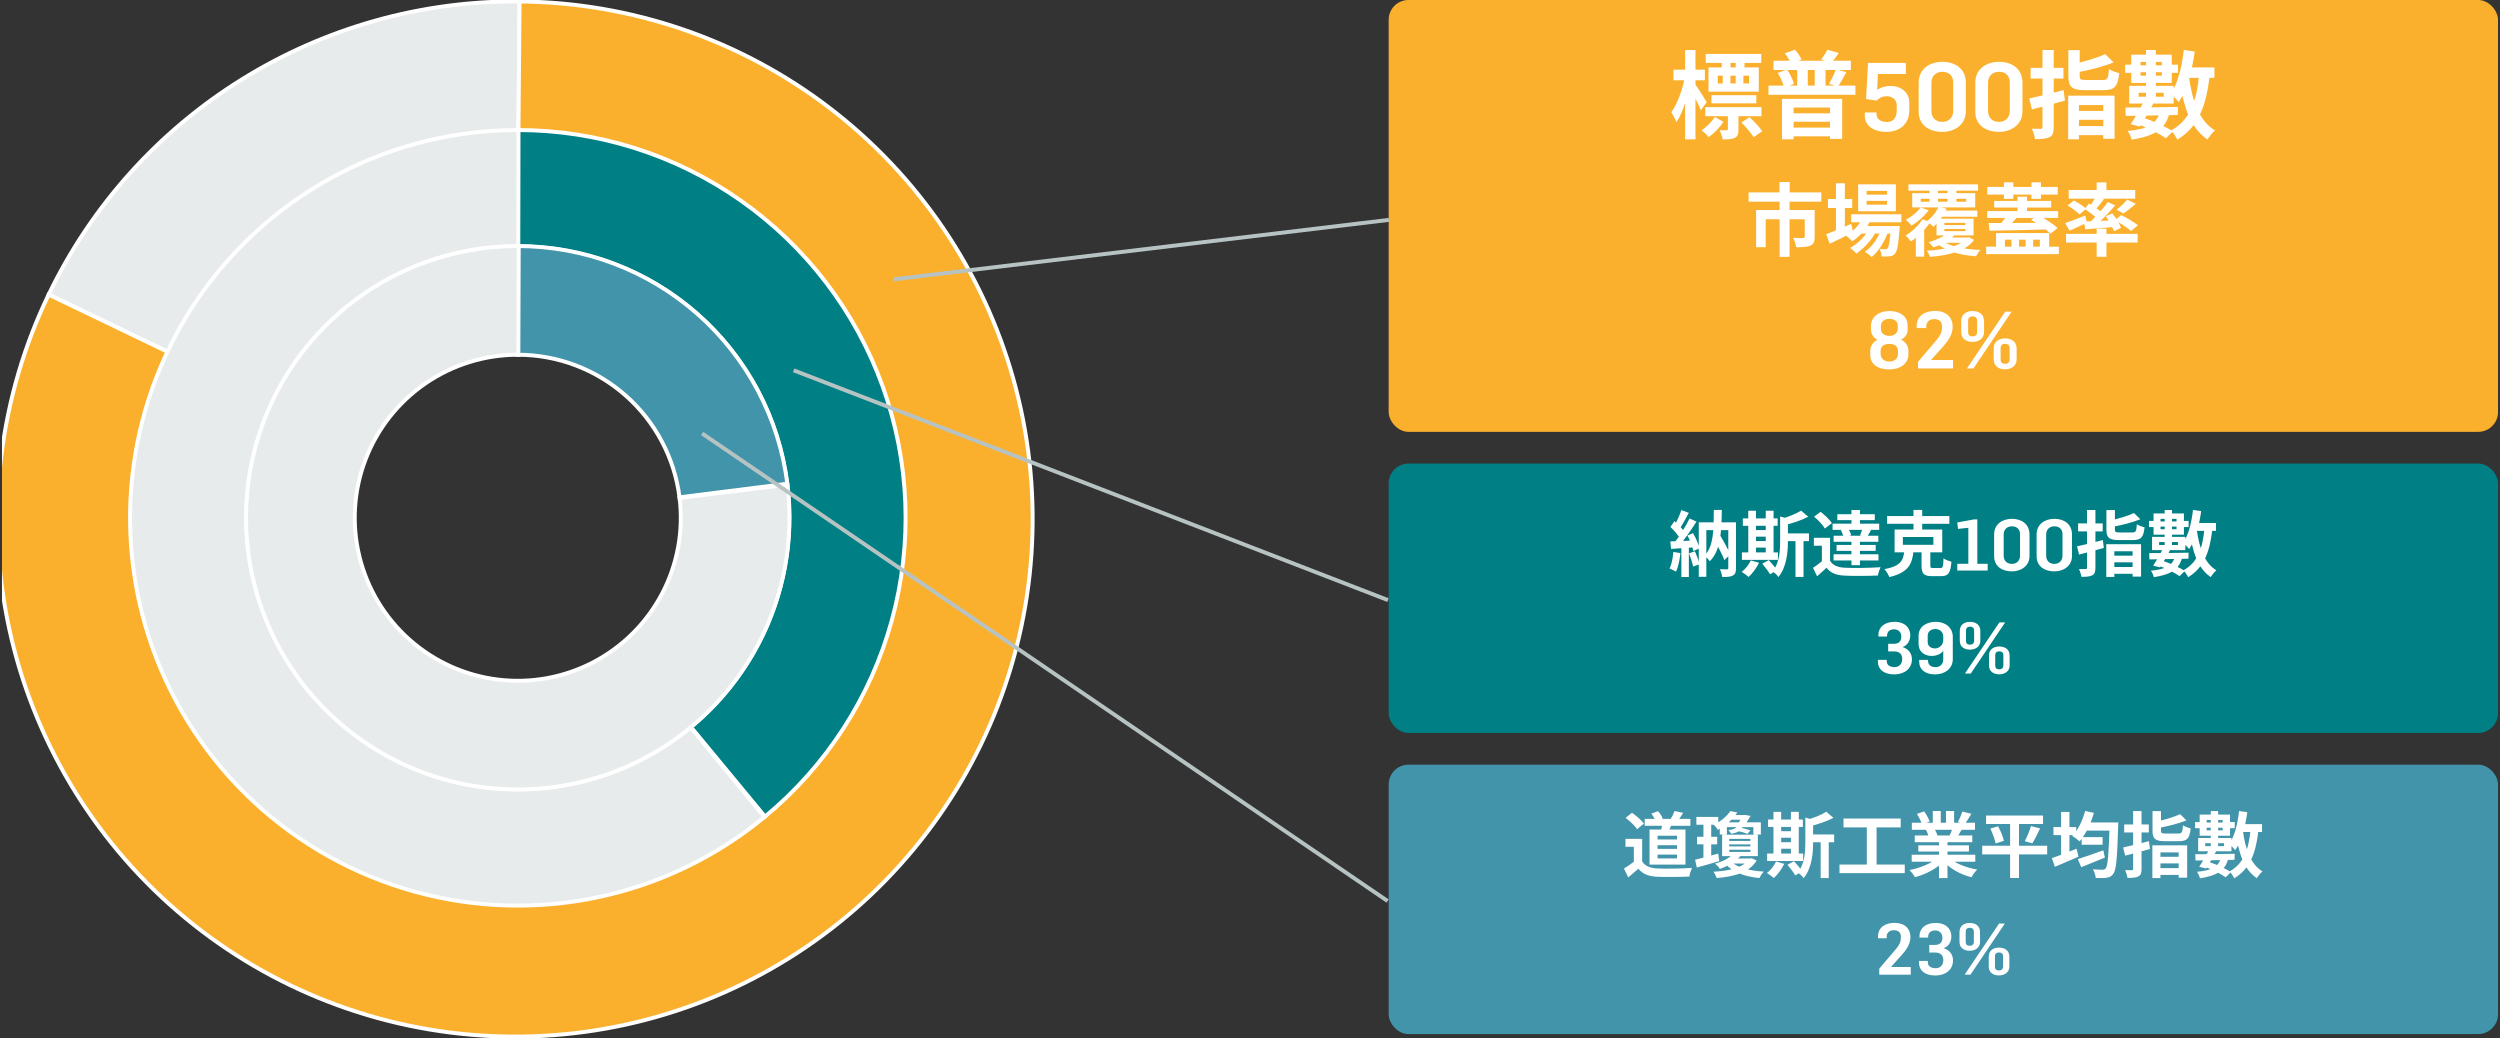
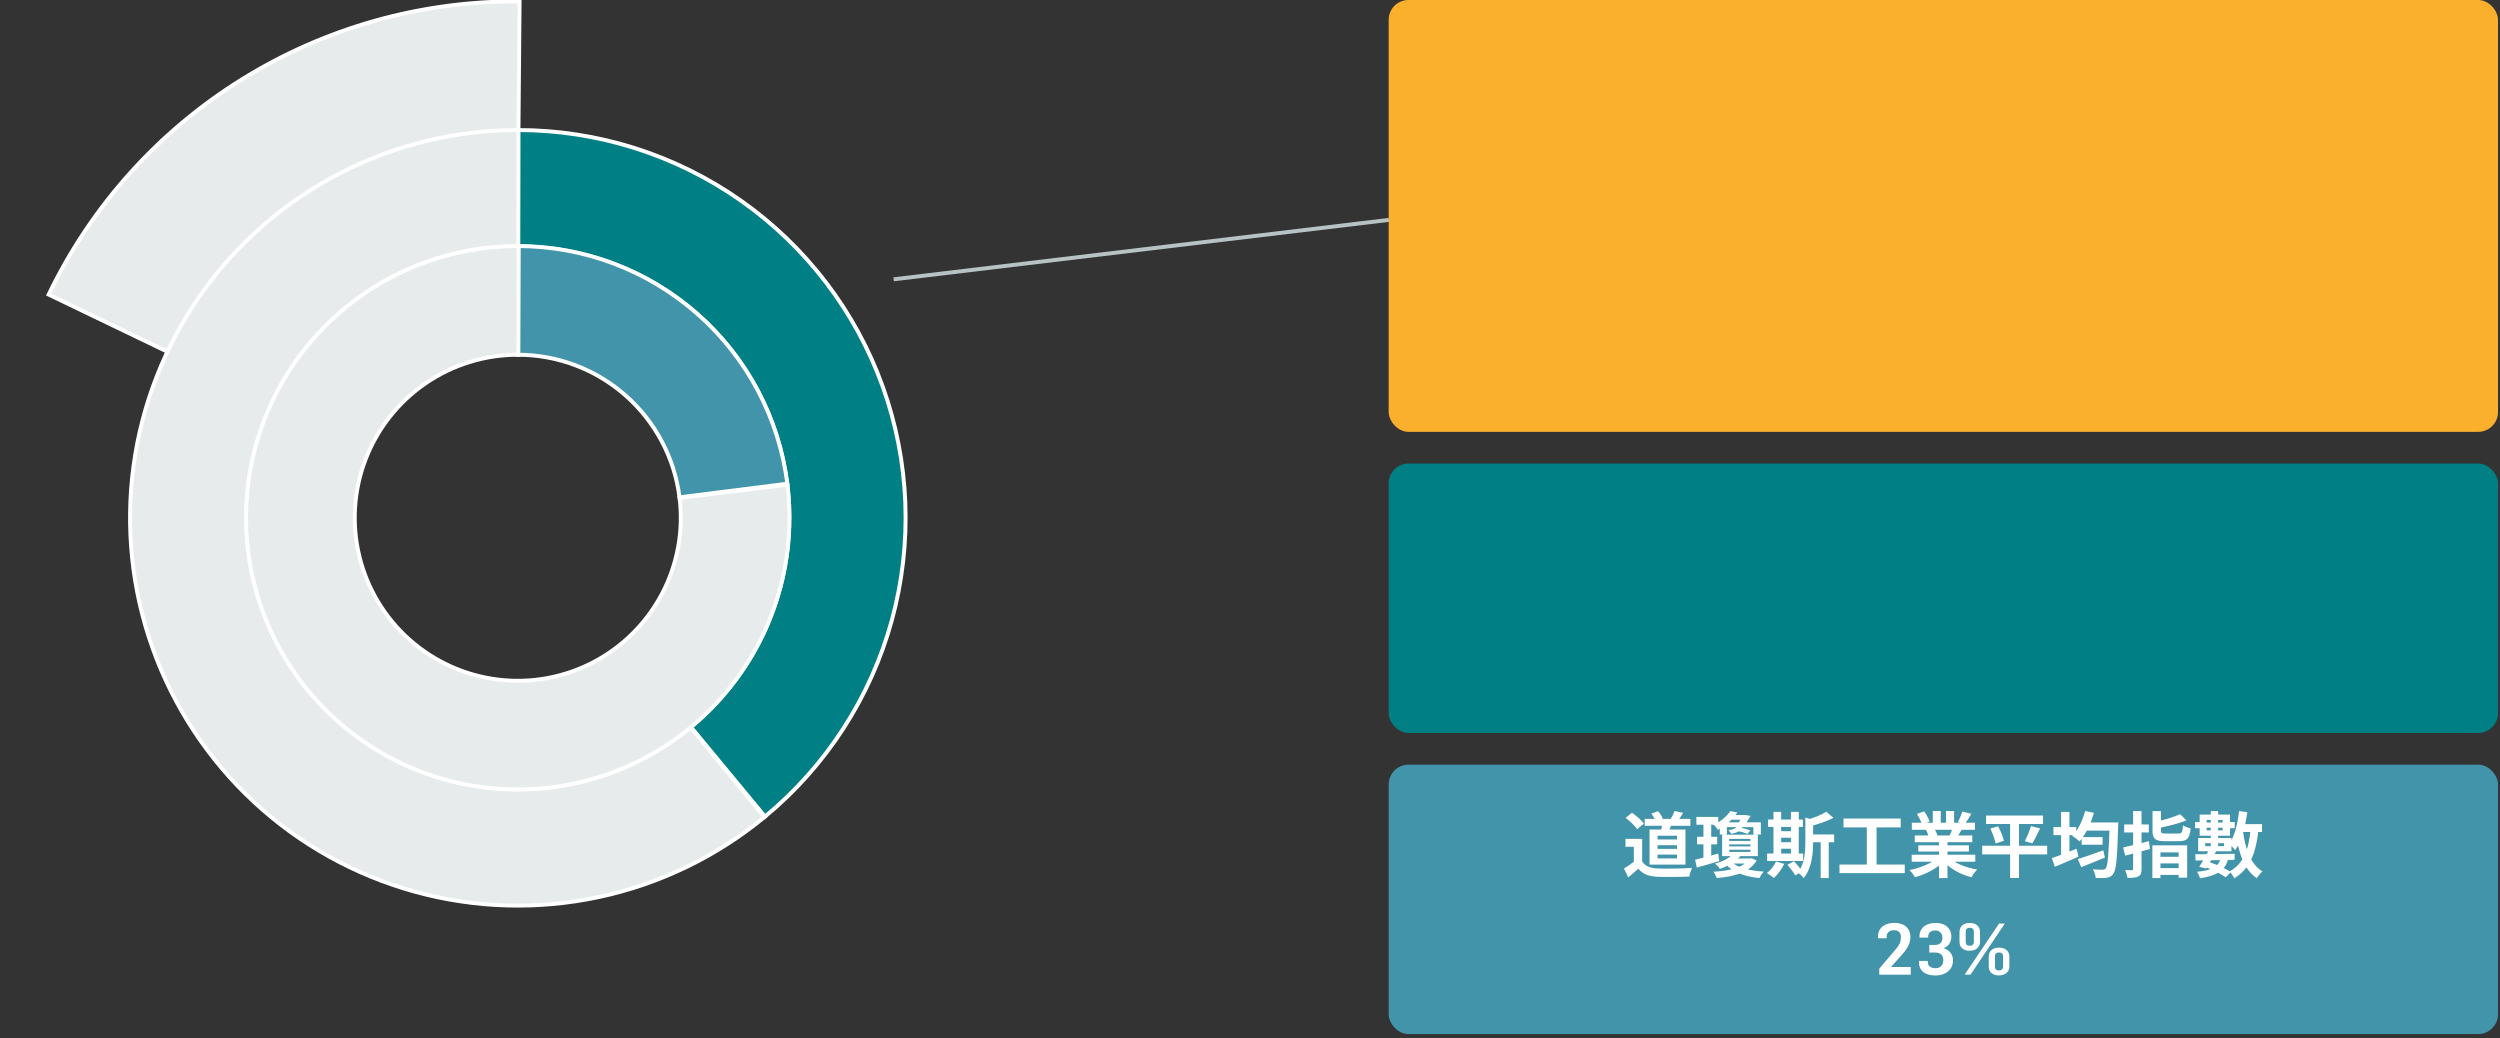
<svg xmlns="http://www.w3.org/2000/svg" width="631" height="262" viewBox="0 0 631 262" fill="none">
  <rect x="0" y="0" width="631" height="262" fill="#333333" stroke="none" />
  <g clip-path="url(#clip0_6226_1542)">
    <path d="M12.285 74.348C23.035 52.01 39.92 33.192 60.966 20.092C82.012 6.992 106.351 0.15 131.141 0.366L130.844 34.331C112.5 34.171 94.489 39.234 78.915 48.928C63.341 58.622 50.846 72.548 42.891 89.078L12.285 74.348Z" fill="#E7EBEB" stroke="white" />
-     <path d="M131.14 0.366C159.429 0.612 186.873 10.036 209.347 27.218C231.821 44.401 248.11 68.414 255.765 95.649C263.421 122.883 262.029 151.867 251.798 178.242C241.568 204.618 223.052 226.96 199.035 241.909C175.017 256.859 146.796 263.608 118.614 261.142C90.432 258.677 63.811 247.129 42.755 228.236C21.698 209.343 7.343 184.126 1.848 156.375C-3.646 128.623 0.016 99.838 12.284 74.347L42.89 89.077C33.812 107.94 31.102 129.241 35.168 149.777C39.234 170.313 49.857 188.974 65.438 202.955C81.02 216.936 100.719 225.481 121.574 227.305C142.429 229.13 163.313 224.135 181.086 213.073C198.859 202.01 212.56 185.477 220.131 165.959C227.701 146.442 228.731 124.994 223.066 104.84C217.402 84.687 205.348 66.917 188.717 54.201C172.086 41.486 151.777 34.513 130.844 34.331L131.14 0.366Z" fill="#FBB02D" stroke="white" />
    <path d="M130.7 32.824C150.844 32.824 170.497 39.04 186.978 50.623C203.459 62.206 215.965 78.592 222.788 97.545C229.612 116.498 230.421 137.095 225.106 156.526C219.79 175.956 208.609 193.273 193.088 206.113L174.371 183.489C185.236 174.5 193.063 162.379 196.784 148.778C200.505 135.176 199.938 120.758 195.162 107.491C190.385 94.224 181.631 82.754 170.095 74.645C158.558 66.537 144.801 62.187 130.7 62.187L130.7 32.824Z" fill="#007F84" stroke="white" />
    <path d="M192.956 206.222C180.837 216.212 166.492 223.139 151.133 226.418C135.773 229.697 119.85 229.231 104.708 225.061C89.567 220.89 75.651 213.137 64.137 202.455C52.622 191.774 43.848 178.479 38.553 163.693C33.259 148.907 31.601 133.063 33.719 117.501C35.837 101.939 41.668 87.115 50.722 74.281C59.775 61.448 71.784 50.981 85.733 43.766C99.683 36.55 115.165 32.797 130.87 32.825L130.819 62.187C119.825 62.168 108.988 64.795 99.223 69.846C89.458 74.897 81.052 82.223 74.715 91.207C68.378 100.191 64.296 110.567 62.813 121.461C61.331 132.354 62.491 143.445 66.197 153.795C69.903 164.145 76.046 173.452 84.106 180.929C92.166 188.405 101.907 193.833 112.506 196.752C123.105 199.672 134.251 199.998 145.003 197.703C155.754 195.407 165.796 190.559 174.279 183.566L192.956 206.222Z" fill="#E7EBEB" stroke="white" />
    <path d="M130.685 62.103C147.386 62.103 163.513 68.197 176.04 79.241C188.567 90.285 196.634 105.521 198.727 122.09L171.51 125.528C170.255 115.587 165.414 106.445 157.898 99.819C150.382 93.192 140.706 89.536 130.685 89.536L130.685 62.103Z" fill="#4294AA" stroke="white" />
    <path d="M198.758 122.328C200.455 136.156 197.902 150.173 191.437 162.513C184.971 174.854 174.901 184.933 162.566 191.409C150.231 197.885 136.216 200.451 122.387 198.765C108.558 197.079 95.57 191.222 85.152 181.972C74.734 172.723 67.38 160.52 64.069 146.987C60.757 133.455 61.646 119.235 66.615 106.22C71.585 93.205 80.401 82.012 91.889 74.131C103.378 66.25 116.994 62.055 130.925 62.103L130.83 89.537C122.471 89.507 114.301 92.025 107.408 96.753C100.515 101.482 95.226 108.197 92.244 116.006C89.262 123.815 88.729 132.347 90.716 140.467C92.702 148.586 97.115 155.908 103.366 161.458C109.616 167.007 117.409 170.522 125.707 171.533C134.004 172.545 142.413 171.005 149.814 167.12C157.215 163.234 163.257 157.187 167.136 149.782C171.015 142.378 172.548 133.968 171.529 125.671L198.758 122.328Z" fill="#E7EBEB" stroke="white" />
    <rect x="350.5" width="280" height="109" rx="5" fill="#FBB02D" />
-     <path d="M431.968 24.024H443.296V26.088H431.968V24.024ZM430.528 13.608H444.544V15.888H430.528V13.608ZM430.408 27.048H444.592V29.328H430.408V27.048ZM439.528 30.912L441.568 29.592C442.72 30.624 444.136 32.088 444.784 33.12L442.624 34.632C442.024 33.624 440.656 32.04 439.528 30.912ZM433.576 19.104V21.072H441.448V19.104H433.576ZM431.224 17.016H443.92V23.136H431.224V17.016ZM436.12 28.176H438.784V32.64C438.784 33.768 438.616 34.416 437.848 34.8C437.104 35.16 436.12 35.184 434.8 35.184C434.68 34.464 434.344 33.528 434.032 32.856C434.8 32.904 435.568 32.904 435.784 32.88C436.048 32.88 436.12 32.808 436.12 32.592V28.176ZM432.832 29.544L435.016 30.744C434.032 32.232 432.592 33.696 431.248 34.608C430.84 34.08 430.072 33.336 429.496 32.88C430.744 32.064 432.064 30.696 432.832 29.544ZM434.56 14.952H436.792V18.264H434.56V14.952ZM434.824 17.904H436.768V22.584H434.824V17.904ZM438.088 14.952H440.32V18.264H438.088V14.952ZM438.088 17.904H440.032V22.584H438.088V17.904ZM422.392 17.592H430.312V20.256H422.392V17.592ZM425.32 12.624H427.936V35.16H425.32V12.624ZM425.272 19.416L426.88 19.968C426.184 23.76 424.816 28.392 423.112 30.864C422.872 30.096 422.248 28.992 421.84 28.32C423.376 26.232 424.72 22.464 425.272 19.416ZM427.816 21.216C428.368 21.912 430.36 25.056 430.768 25.776L429.28 27.84C428.728 26.376 427.288 23.568 426.616 22.392L427.816 21.216ZM447.64 15.336H467.152V17.664H447.64V15.336ZM446.368 21.6H468.304V23.928H446.368V21.6ZM453.616 16.32H456.28V22.872H453.616V16.32ZM458.032 16.32H460.768V22.872H458.032V16.32ZM448.696 18.408L451.048 17.544C451.816 18.624 452.536 20.136 452.8 21.168L450.328 22.128C450.088 21.12 449.416 19.56 448.696 18.408ZM450.496 13.464L453.04 12.552C453.736 13.272 454.384 14.28 454.696 15L452.032 16.104C451.792 15.36 451.12 14.232 450.496 13.464ZM463.384 17.472L466.024 18.216C465.304 19.56 464.536 20.928 463.888 21.84L461.632 21.168C462.232 20.136 463 18.6 463.384 17.472ZM461.224 12.552L464.104 13.368C463.456 14.352 462.784 15.192 462.28 15.792L459.664 15.024C460.192 14.328 460.864 13.296 461.224 12.552ZM449.776 24.96H464.968V35.064H461.896V27.144H452.704V35.16H449.776V24.96ZM451.48 28.608H463.192V30.72H451.48V28.608ZM451.48 32.208H463.192V34.416H451.48V32.208ZM476.128 33.288C472.624 33.288 470.68 31.488 470.68 29.28V28.392H473.632V28.824C473.632 30.096 474.808 30.792 476.224 30.792C477.64 30.792 478.744 30.024 478.744 27.792V26.568C478.744 25.008 477.448 24.288 476.176 24.288C475.072 24.288 474.232 24.792 473.656 25.392L470.992 24.984L471.496 15.888H481.048V18.672H473.992L473.8 22.704C474.88 21.96 476.008 21.696 477.352 21.696C479.32 21.696 481.912 22.944 481.912 25.92V27.768C481.912 31.44 479.344 33.288 476.128 33.288ZM490.246 33.288C487.246 33.288 484.27 31.824 484.27 28.176V20.856C484.27 17.304 487.174 15.6 490.27 15.6C493.366 15.6 496.174 17.256 496.174 20.88V28.104C496.174 31.536 493.246 33.288 490.246 33.288ZM490.246 30.768C492.046 30.768 492.982 29.472 492.982 28.032V20.76C492.982 19.296 492.046 18.12 490.27 18.12C488.494 18.12 487.486 19.32 487.486 20.856V28.056C487.486 29.52 488.422 30.768 490.246 30.768ZM504.543 33.288C501.543 33.288 498.567 31.824 498.567 28.176V20.856C498.567 17.304 501.471 15.6 504.567 15.6C507.663 15.6 510.471 17.256 510.471 20.88V28.104C510.471 31.536 507.543 33.288 504.543 33.288ZM504.543 30.768C506.343 30.768 507.279 29.472 507.279 28.032V20.76C507.279 19.296 506.343 18.12 504.567 18.12C502.791 18.12 501.783 19.32 501.783 20.856V28.056C501.783 29.52 502.719 30.768 504.543 30.768ZM522.056 12.648H524.912V19.176C524.912 20.064 525.152 20.184 526.568 20.184C527.216 20.184 529.952 20.184 530.744 20.184C531.944 20.184 532.136 19.8 532.304 17.424C532.904 17.856 534.128 18.288 534.896 18.456C534.536 21.864 533.696 22.752 530.96 22.752C530.24 22.752 526.976 22.752 526.28 22.752C522.92 22.752 522.056 21.936 522.056 19.176V12.648ZM531.344 13.656L533.48 15.744C530.816 16.848 527.24 17.712 524.168 18.288C524.024 17.664 523.616 16.704 523.304 16.152C526.184 15.552 529.4 14.592 531.344 13.656ZM522.008 24.144H533.72V35.04H530.864V26.52H524.72V35.16H522.008V24.144ZM523.448 28.008H531.848V30.24H523.448V28.008ZM523.328 31.824H531.848V34.104H523.328V31.824ZM512.168 24.864C514.4 24.384 517.736 23.568 520.856 22.752L521.192 25.392C518.336 26.208 515.264 27 512.864 27.624L512.168 24.864ZM512.528 17.136H520.808V19.824H512.528V17.136ZM515.528 12.624H518.36V32.064C518.36 33.456 518.12 34.176 517.304 34.608C516.488 35.04 515.336 35.136 513.632 35.112C513.56 34.392 513.176 33.216 512.84 32.496C513.776 32.52 514.76 32.52 515.072 32.52C515.408 32.496 515.528 32.4 515.528 32.064V12.624ZM550.952 17.016H558.92V19.656H550.952V17.016ZM551.192 12.6L553.952 13.008C553.256 17.952 552.008 22.752 549.896 25.776C549.512 25.248 548.456 24.168 547.856 23.688C549.704 21.096 550.688 16.92 551.192 12.6ZM555.08 18.552L557.744 18.768C556.904 26.712 554.888 32.016 549.56 35.256C549.32 34.656 548.504 33.456 548.024 32.904C552.776 30.288 554.48 25.488 555.08 18.552ZM552.464 19.224C553.28 25.296 555.056 30.552 559.064 32.928C558.44 33.432 557.576 34.512 557.168 35.208C552.8 32.304 551 26.664 550.016 19.56L552.464 19.224ZM541.664 12.624H544.136V25.44H541.664V12.624ZM540.272 15.624V19.104H545.648V15.624H540.272ZM537.92 13.8H548.144V20.928H537.92V13.8ZM539.792 23.424V24.408H546.128V23.424H539.792ZM537.416 21.672H548.624V26.136H537.416V21.672ZM536.456 27.144C539.816 27.144 544.928 27.072 549.728 27L549.656 29.016C544.904 29.136 539.888 29.208 536.528 29.256L536.456 27.144ZM541.088 25.632L543.464 26.184C542.432 28.128 541.064 30.432 540.104 31.944L537.776 31.368C538.784 29.856 540.152 27.48 541.088 25.632ZM539.624 31.368L540.992 29.712C543.752 30.648 546.728 32.04 548.456 33.144L546.68 34.896C545.096 33.768 542.312 32.352 539.624 31.368ZM545.192 28.152L547.592 28.416C546.608 32.688 543.728 34.32 538.016 35.256C537.872 34.512 537.416 33.6 537.008 33.048C541.856 32.616 544.28 31.44 545.192 28.152ZM536.384 16.32H538.808V16.488H546.968V16.32H549.728V18.384H546.968V18.216H538.808V18.384H536.384V16.32ZM449.14 45.94H451.72V50H449.14V45.94ZM449.18 50.74H451.68V64.84H449.18V50.74ZM441.34 48.56H459.7V50.9H441.34V48.56ZM443.24 53H456.42V55.34H445.66V62.4H443.24V53ZM455.52 53H458.02V59.78C458.02 60.94 457.78 61.62 456.94 62C456.1 62.36 454.94 62.4 453.38 62.4C453.28 61.7 452.92 60.68 452.58 60.04C453.58 60.08 454.78 60.08 455.08 60.08C455.42 60.08 455.52 60 455.52 59.74V53ZM467.24 54.08H479.9V56.1H467.24V54.08ZM469.42 57.06H477.64V58.94H469.42V57.06ZM470.18 54.82L472.24 55.34C471.22 57.66 469.42 59.66 467.52 60.9C467.18 60.5 466.38 59.78 465.92 59.46C467.76 58.42 469.36 56.76 470.18 54.82ZM477.26 57.06H479.5C479.5 57.06 479.48 57.6 479.44 57.88C479.16 61.8 478.84 63.42 478.3 64.02C477.92 64.46 477.48 64.62 476.96 64.68C476.5 64.74 475.74 64.76 474.92 64.74C474.9 64.16 474.7 63.34 474.4 62.84C475.02 62.9 475.56 62.92 475.82 62.92C476.1 62.92 476.26 62.88 476.42 62.68C476.74 62.32 477.04 60.94 477.26 57.38V57.06ZM471.12 50.7V51.66H476.3V50.7H471.12ZM471.12 48.18V49.14H476.3V48.18H471.12ZM469 46.52H478.52V53.32H469V46.52ZM461.38 50.22H467.5V52.5H461.38V50.22ZM463.4 46.26H465.64V58.7H463.4V46.26ZM460.94 59.12C462.48 58.54 464.92 57.52 467.24 56.52L467.74 58.58C465.74 59.62 463.58 60.7 461.82 61.54L460.94 59.12ZM474.98 57.44L476.6 58.32C475.84 60.72 474.16 63.5 472.38 64.88C471.96 64.42 471.26 63.88 470.66 63.54C472.6 62.34 474.24 59.76 474.98 57.44ZM471.94 57.46L473.52 58.4C472.52 60.46 470.42 62.78 468.52 64C468.14 63.5 467.5 62.92 466.94 62.58C468.92 61.58 470.98 59.42 471.94 57.46ZM481.7 46.52H499.26V48.12H481.7V46.52ZM487.02 47.26H489.16V51.88H487.02V47.26ZM491.56 47.26H493.8V51.88H491.56V47.26ZM484.8 50.16V50.92H496.26V50.16H484.8ZM482.64 48.74H498.54V52.34H482.64V48.74ZM489.58 53.16H499.08V54.7H489.58V53.16ZM490.76 57.8V58.34H496.06V57.8H490.76ZM490.76 56.26V56.8H496.06V56.26H490.76ZM488.78 55.2H498.12V59.42H488.78V55.2ZM484.74 52.36L486.8 53.06C485.72 54.54 484.04 56.04 482.46 56.94C482.1 56.5 481.48 55.82 481.06 55.46C482.48 54.72 484.02 53.46 484.74 52.36ZM485.22 55.36L487.22 56.04C486.02 57.86 484.14 59.76 482.28 60.94C481.98 60.52 481.38 59.78 480.98 59.44C482.64 58.46 484.38 56.78 485.22 55.36ZM489.3 52.14L491.32 52.7C490.56 54.44 489.28 56.14 487.98 57.24C487.64 56.86 486.82 56.14 486.36 55.82C487.6 54.94 488.68 53.56 489.3 52.14ZM491.6 59.96H496.94V61.28H490.56L491.6 59.96ZM496.2 59.96H496.6L496.98 59.88L498.24 60.56C496.16 63.44 491.88 64.42 487.16 64.84C487 64.36 486.64 63.68 486.34 63.28C490.6 63.04 494.6 62.24 496.2 60.2V59.96ZM490.6 60.92C492.3 62.28 495.94 62.94 499.86 63.08C499.48 63.48 499 64.2 498.78 64.68C494.68 64.4 491.04 63.42 489 61.48L490.6 60.92ZM491.68 58.62L493.42 59.22C492.18 60.7 490.14 61.76 487.98 62.44C487.72 62.06 487.14 61.42 486.78 61.14C488.78 60.56 490.7 59.66 491.68 58.62ZM483.56 58.08L484.94 56.7L485.66 56.88V64.78H483.56V58.08ZM501.6 47.18H519.38V49.12H501.6V47.18ZM501.58 53.28H519.48V55H501.58V53.28ZM503.34 50.72H517.72V52.38H503.34V50.72ZM501.3 62.26H519.66V64.14H501.3V62.26ZM505.78 46.02H508.16V50.2H505.78V46.02ZM509.22 49.64H511.6V53.94H509.22V49.64ZM512.74 46.02H515.14V50.2H512.74V46.02ZM503.8 58.82H517.2V63.22H514.86V60.5H513.16V63.22H511.26V60.5H509.6V63.22H507.68V60.5H506.04V63.22H503.8V58.82ZM501.96 56.28C505.58 56.3 511.48 56.28 516.98 56.22L516.88 57.9C511.6 58.06 505.92 58.18 502.12 58.22L501.96 56.28ZM506.86 53.84L509.32 54.62C508.44 55.66 507.48 56.66 506.74 57.34L504.8 56.62C505.5 55.86 506.38 54.7 506.86 53.84ZM512.66 55.5L514.4 54.24C516.14 55.14 518.22 56.56 519.34 57.54L517.56 58.98C516.46 57.94 514.36 56.44 512.66 55.5ZM529.2 46.04H531.66V48.84H529.2V46.04ZM529.2 57.72H531.66V64.82H529.2V57.72ZM521.46 59.02H539.54V61.22H521.46V59.02ZM522.14 47.96H538.92V50.14H522.14V47.96ZM536.9 50.38L539.06 51.42C538.04 52.36 536.86 53.26 535.96 53.88L534.22 52.94C535.1 52.26 536.26 51.2 536.9 50.38ZM529 49.54L531.04 50.28C530.22 51.34 529.34 52.44 528.64 53.18L527.14 52.52C527.78 51.7 528.56 50.42 529 49.54ZM532.02 51L533.88 51.84C532.2 53.8 530 56.04 528.26 57.42L526.86 56.66C528.6 55.18 530.74 52.8 532.02 51ZM526.16 52.74L527.26 51.38C528.4 52.06 529.98 53.1 530.74 53.82L529.56 55.36C528.86 54.62 527.32 53.5 526.16 52.74ZM525.98 55.92C527.96 55.86 530.94 55.74 533.88 55.6L533.86 57.28C531.16 57.52 528.42 57.72 526.3 57.88L525.98 55.92ZM531.48 54.58L533.16 53.86C534.04 54.98 535 56.5 535.36 57.52L533.54 58.36C533.22 57.34 532.32 55.74 531.48 54.58ZM521.24 56.3C522.52 55.88 524.46 55.14 526.32 54.42L526.74 56.2C525.26 56.92 523.68 57.66 522.38 58.22L521.24 56.3ZM521.86 51.88L523.44 50.6C524.48 51.16 525.88 52.04 526.56 52.68L524.88 54.12C524.26 53.46 522.92 52.5 521.86 51.88ZM533.78 55.58L535.4 54.28C536.78 54.98 538.66 56.08 539.62 56.86L537.88 58.3C537.02 57.52 535.18 56.34 533.78 55.58ZM476.826 93.24C474.026 93.24 472.046 92.04 472.046 89.5V88.62C472.046 87.32 472.826 86.24 473.886 85.74C472.866 85.32 472.226 84.26 472.226 83.08V82.36C472.226 79.82 474.426 78.5 476.846 78.5C479.206 78.5 481.466 79.6 481.466 82.08C481.466 82.08 481.506 83.34 481.466 83.4C481.466 84.44 480.686 85.34 479.766 85.72C480.866 86.1 481.686 87.3 481.686 88.56V89.42C481.686 91.86 479.546 93.24 476.826 93.24ZM476.826 91.26C478.066 91.26 479.046 90.62 479.046 89.32V88.6C479.046 87.22 477.926 86.8 476.866 86.8C475.746 86.8 474.666 87.26 474.666 88.54V89.34C474.666 90.54 475.666 91.26 476.826 91.26ZM476.886 84.78C477.966 84.78 479.006 84.14 479.006 82.96V82.2C479.006 80.92 477.926 80.48 476.826 80.48C475.766 80.48 474.746 81.08 474.746 82.24V82.98C474.746 84.26 475.786 84.78 476.886 84.78ZM484.108 93V91.32L488.868 85.72C489.668 84.78 490.168 83.86 490.168 82.68V82.28C490.168 81.3 489.548 80.54 488.188 80.54C486.908 80.54 486.188 81.28 486.188 82.42V82.8H483.768V82.28C483.768 79.78 485.728 78.48 488.408 78.48C491.288 78.48 492.848 80.14 492.848 82.44C492.848 85.1 490.928 86.9 489.268 88.76L487.428 90.82V90.86H492.948V93H484.108ZM497.874 86.3C496.394 86.3 495.014 85.6 495.014 83.82V81.04C495.014 79.24 496.394 78.5 497.874 78.5C499.354 78.5 500.774 79.22 500.774 81.06V83.84C500.774 85.54 499.314 86.3 497.874 86.3ZM497.874 84.9C498.694 84.9 499.034 84.42 499.034 83.84V80.92C499.034 80.34 498.694 79.86 497.894 79.86C497.094 79.86 496.754 80.32 496.754 80.92V83.84C496.754 84.48 497.054 84.9 497.874 84.9ZM506.074 93.22C504.594 93.22 503.214 92.5 503.214 90.74V87.94C503.214 86.14 504.594 85.42 506.074 85.42C507.574 85.42 508.994 86.12 508.994 87.96V90.74C508.994 92.46 507.514 93.22 506.074 93.22ZM506.074 91.82C506.894 91.82 507.234 91.34 507.234 90.74V87.84C507.234 87.26 506.894 86.78 506.094 86.78C505.294 86.78 504.954 87.22 504.954 87.84V90.76C504.954 91.4 505.254 91.82 506.074 91.82ZM496.454 93L506.114 78.66H507.734L498.094 93H496.454Z" fill="white" />
    <rect x="350.5" y="117" width="280" height="68" rx="5" fill="#007F84" />
-     <path d="M432.549 136.044L433.935 134.748C434.961 136.422 436.149 138.546 436.707 139.95L435.231 141.372C434.691 139.95 433.539 137.718 432.549 136.044ZM428.769 131.832H437.067V133.812H430.677V145.584H428.769V131.832ZM436.221 131.832H438.165V143.406C438.165 144.378 438.003 144.954 437.391 145.26C436.779 145.602 435.915 145.638 434.691 145.638C434.619 145.08 434.367 144.18 434.097 143.658C434.835 143.712 435.663 143.694 435.897 143.694C436.131 143.694 436.221 143.622 436.221 143.37V131.832ZM432.567 128.7H434.583C434.511 134.388 434.295 138.96 431.541 141.66C431.271 141.228 430.641 140.562 430.191 140.274C432.531 137.898 432.531 133.866 432.567 128.7ZM424.377 128.736L426.249 129.438C425.511 130.806 424.683 132.408 423.981 133.416L422.541 132.786C423.189 131.724 423.963 129.996 424.377 128.736ZM426.447 130.86L428.193 131.652C426.897 133.722 425.133 136.224 423.765 137.79L422.523 137.088C423.855 135.45 425.511 132.804 426.447 130.86ZM421.605 133.002L422.631 131.526C423.585 132.354 424.701 133.488 425.169 134.316L424.053 135.99C423.621 135.126 422.523 133.866 421.605 133.002ZM425.907 135.162L427.329 134.568C428.031 135.774 428.715 137.358 428.931 138.402L427.401 139.086C427.203 138.042 426.591 136.404 425.907 135.162ZM421.587 136.656C423.243 136.602 425.673 136.512 428.049 136.404L428.031 138.114C425.817 138.276 423.513 138.42 421.767 138.546L421.587 136.656ZM426.303 139.644L427.815 139.158C428.265 140.184 428.733 141.534 428.931 142.434L427.347 142.992C427.167 142.092 426.699 140.706 426.303 139.644ZM422.361 139.302L424.143 139.608C423.963 141.336 423.567 143.136 423.045 144.288C422.667 144.054 421.857 143.676 421.407 143.496C421.929 142.434 422.217 140.832 422.361 139.302ZM424.377 137.61H426.267V145.638H424.377V137.61ZM449.901 134.622H456.579V136.584H449.901V134.622ZM453.177 135.54H455.211V145.62H453.177V135.54ZM449.307 130.356L451.719 131.04C451.701 131.202 451.575 131.292 451.269 131.346V136.638C451.269 139.23 450.981 143.1 448.875 145.638C448.605 145.206 447.867 144.504 447.399 144.252C449.145 142.056 449.307 138.996 449.307 136.584V130.356ZM454.599 128.88L456.399 130.428C454.653 131.346 452.331 132.084 450.333 132.588C450.207 132.138 449.883 131.382 449.613 130.95C451.431 130.446 453.411 129.654 454.599 128.88ZM439.893 130.842H448.677V132.714H439.893V130.842ZM442.233 133.794H446.517V135.45H442.233V133.794ZM442.233 136.566H446.535V138.222H442.233V136.566ZM439.659 139.428H448.749V141.318H439.659V139.428ZM441.261 128.916H443.205V140.13H441.261V128.916ZM445.671 128.916H447.651V140.13H445.671V128.916ZM441.909 141.444L443.979 142.038C443.349 143.37 442.305 144.756 441.351 145.62C440.937 145.26 440.109 144.63 439.605 144.342C440.541 143.622 441.423 142.524 441.909 141.444ZM444.789 142.272L446.445 141.372C447.165 142.146 448.083 143.226 448.497 143.946L446.751 144.954C446.373 144.252 445.509 143.1 444.789 142.272ZM461.907 135.738V142.362H459.837V137.736H457.821V135.738H461.907ZM461.907 141.516C462.591 142.704 463.869 143.226 465.723 143.298C467.883 143.406 472.149 143.352 474.651 143.154C474.417 143.64 474.075 144.63 473.985 145.26C471.735 145.368 467.901 145.404 465.705 145.296C463.545 145.206 462.087 144.684 461.007 143.298C460.287 144 459.531 144.684 458.631 145.458L457.605 143.316C458.361 142.83 459.243 142.182 460.035 141.516H461.907ZM457.875 130.392L459.531 129.186C460.557 129.978 461.817 131.184 462.375 132.03L460.593 133.398C460.107 132.516 458.901 131.274 457.875 130.392ZM464.643 133.794L466.497 133.398C466.821 133.92 467.127 134.622 467.235 135.09L465.255 135.54C465.201 135.072 464.931 134.334 464.643 133.794ZM463.743 129.78H473.193V131.274H463.743V129.78ZM463.545 137.538H473.427V139.032H463.545V137.538ZM462.807 135.216H474.093V136.746H462.807V135.216ZM462.537 132.174H474.309V133.74H462.537V132.174ZM462.789 139.896H474.129V141.462H462.789V139.896ZM467.307 128.718H469.449V133.164H467.307V128.718ZM467.307 135.972H469.449V142.65H467.307V135.972ZM470.115 133.362L472.239 133.848C471.843 134.514 471.483 135.126 471.213 135.558L469.467 135.108C469.701 134.586 469.989 133.848 470.115 133.362ZM480.285 135.54V137.502H487.989V135.54H480.285ZM478.197 133.65H490.221V139.41H478.197V133.65ZM476.307 130.248H492.021V132.21H476.307V130.248ZM482.967 128.7H485.163V134.766H482.967V128.7ZM485.001 138.312H487.215V142.704C487.215 143.316 487.323 143.37 487.953 143.37C488.241 143.37 489.393 143.37 489.753 143.37C490.365 143.37 490.473 143.064 490.545 140.922C490.995 141.282 491.949 141.624 492.543 141.786C492.309 144.666 491.733 145.422 489.951 145.422C489.519 145.422 488.061 145.422 487.647 145.422C485.523 145.422 485.001 144.756 485.001 142.74V138.312ZM480.645 139.086H482.967C482.643 142.308 481.743 144.504 476.865 145.656C476.667 145.062 476.073 144.126 475.623 143.658C479.835 142.866 480.375 141.408 480.645 139.086ZM494.019 144V142.308H496.809V133.218L494.199 133.488L494.019 131.868L498.249 131.094H499.077V142.308H501.687V144H494.019ZM507.8 144.216C505.55 144.216 503.318 143.118 503.318 140.382V134.892C503.318 132.228 505.496 130.95 507.818 130.95C510.14 130.95 512.246 132.192 512.246 134.91V140.328C512.246 142.902 510.05 144.216 507.8 144.216ZM507.8 142.326C509.15 142.326 509.852 141.354 509.852 140.274V134.82C509.852 133.722 509.15 132.84 507.818 132.84C506.486 132.84 505.73 133.74 505.73 134.892V140.292C505.73 141.39 506.432 142.326 507.8 142.326ZM518.523 144.216C516.273 144.216 514.041 143.118 514.041 140.382V134.892C514.041 132.228 516.219 130.95 518.541 130.95C520.863 130.95 522.969 132.192 522.969 134.91V140.328C522.969 142.902 520.773 144.216 518.523 144.216ZM518.523 142.326C519.873 142.326 520.575 141.354 520.575 140.274V134.82C520.575 133.722 519.873 132.84 518.541 132.84C517.209 132.84 516.453 133.74 516.453 134.892V140.292C516.453 141.39 517.155 142.326 518.523 142.326ZM531.657 128.736H533.799V133.632C533.799 134.298 533.979 134.388 535.041 134.388C535.527 134.388 537.579 134.388 538.173 134.388C539.073 134.388 539.217 134.1 539.343 132.318C539.793 132.642 540.711 132.966 541.287 133.092C541.017 135.648 540.387 136.314 538.335 136.314C537.795 136.314 535.347 136.314 534.825 136.314C532.305 136.314 531.657 135.702 531.657 133.632V128.736ZM538.623 129.492L540.225 131.058C538.227 131.886 535.545 132.534 533.241 132.966C533.133 132.498 532.827 131.778 532.593 131.364C534.753 130.914 537.165 130.194 538.623 129.492ZM531.621 137.358H540.405V145.53H538.263V139.14H533.655V145.62H531.621V137.358ZM532.701 140.256H539.001V141.93H532.701V140.256ZM532.611 143.118H539.001V144.828H532.611V143.118ZM524.241 137.898C525.915 137.538 528.417 136.926 530.757 136.314L531.009 138.294C528.867 138.906 526.563 139.5 524.763 139.968L524.241 137.898ZM524.511 132.102H530.721V134.118H524.511V132.102ZM526.761 128.718H528.885V143.298C528.885 144.342 528.705 144.882 528.093 145.206C527.481 145.53 526.617 145.602 525.339 145.584C525.285 145.044 524.997 144.162 524.745 143.622C525.447 143.64 526.185 143.64 526.419 143.64C526.671 143.622 526.761 143.55 526.761 143.298V128.718ZM553.329 132.012H559.305V133.992H553.329V132.012ZM553.509 128.7L555.579 129.006C555.057 132.714 554.121 136.314 552.537 138.582C552.249 138.186 551.457 137.376 551.007 137.016C552.393 135.072 553.131 131.94 553.509 128.7ZM556.425 133.164L558.423 133.326C557.793 139.284 556.281 143.262 552.285 145.692C552.105 145.242 551.493 144.342 551.133 143.928C554.697 141.966 555.975 138.366 556.425 133.164ZM554.463 133.668C555.075 138.222 556.407 142.164 559.413 143.946C558.945 144.324 558.297 145.134 557.991 145.656C554.715 143.478 553.365 139.248 552.627 133.92L554.463 133.668ZM546.363 128.718H548.217V138.33H546.363V128.718ZM545.319 130.968V133.578H549.351V130.968H545.319ZM543.555 129.6H551.223V134.946H543.555V129.6ZM544.959 136.818V137.556H549.711V136.818H544.959ZM543.177 135.504H551.583V138.852H543.177V135.504ZM542.457 139.608C544.977 139.608 548.811 139.554 552.411 139.5L552.357 141.012C548.793 141.102 545.031 141.156 542.511 141.192L542.457 139.608ZM545.931 138.474L547.713 138.888C546.939 140.346 545.913 142.074 545.193 143.208L543.447 142.776C544.203 141.642 545.229 139.86 545.931 138.474ZM544.833 142.776L545.859 141.534C547.929 142.236 550.161 143.28 551.457 144.108L550.125 145.422C548.937 144.576 546.849 143.514 544.833 142.776ZM549.009 140.364L550.809 140.562C550.071 143.766 547.911 144.99 543.627 145.692C543.519 145.134 543.177 144.45 542.871 144.036C546.507 143.712 548.325 142.83 549.009 140.364ZM542.403 131.49H544.221V131.616H550.341V131.49H552.411V133.038H550.341V132.912H544.221V133.038H542.403V131.49ZM478.105 170.216C475.333 170.216 473.983 168.83 473.983 167.012V166.544H476.215V166.886C476.215 167.93 477.097 168.38 478.213 168.38C479.329 168.38 480.121 167.606 480.121 166.31C480.121 164.618 478.753 164.42 478.123 164.42H476.575V162.494H477.979C479.149 162.494 479.887 162.008 479.887 160.658C479.887 159.344 478.897 158.84 478.105 158.84C476.863 158.84 476.287 159.506 476.287 160.532V160.658H474.109V160.226C474.109 158.372 475.603 156.95 478.159 156.95C480.967 156.95 482.155 158.642 482.155 160.334C482.155 161.738 481.399 162.908 480.283 163.286V163.358C481.453 163.7 482.569 164.744 482.569 166.382C482.569 168.992 480.409 170.216 478.105 170.216ZM488.421 170.216C485.937 170.216 484.407 169.01 484.407 167.012V166.544H486.639V166.814C486.639 167.822 487.395 168.38 488.511 168.38C489.825 168.38 490.473 167.516 490.473 166.418V164.258C489.897 165.14 488.691 165.554 487.539 165.554C485.595 165.554 484.245 164.348 484.245 162.584V160.496C484.245 158.174 486.189 156.95 488.619 156.95C491.031 156.95 492.885 158.426 492.885 160.73V166.382C492.885 168.794 490.833 170.216 488.421 170.216ZM488.403 163.664C489.321 163.664 490.473 162.908 490.473 161.576V160.712C490.473 159.704 489.825 158.768 488.511 158.768C487.197 158.768 486.549 159.542 486.549 160.478V162.026C486.549 163.214 487.539 163.664 488.403 163.664ZM497.224 163.97C495.892 163.97 494.65 163.34 494.65 161.738V159.236C494.65 157.616 495.892 156.95 497.224 156.95C498.556 156.95 499.834 157.598 499.834 159.254V161.756C499.834 163.286 498.52 163.97 497.224 163.97ZM497.224 162.71C497.962 162.71 498.268 162.278 498.268 161.756V159.128C498.268 158.606 497.962 158.174 497.242 158.174C496.522 158.174 496.216 158.588 496.216 159.128V161.756C496.216 162.332 496.486 162.71 497.224 162.71ZM504.604 170.198C503.272 170.198 502.03 169.55 502.03 167.966V165.446C502.03 163.826 503.272 163.178 504.604 163.178C505.954 163.178 507.232 163.808 507.232 165.464V167.966C507.232 169.514 505.9 170.198 504.604 170.198ZM504.604 168.938C505.342 168.938 505.648 168.506 505.648 167.966V165.356C505.648 164.834 505.342 164.402 504.622 164.402C503.902 164.402 503.596 164.798 503.596 165.356V167.984C503.596 168.56 503.866 168.938 504.604 168.938ZM495.946 170L504.64 157.094H506.098L497.422 170H495.946Z" fill="white" />
    <rect x="350.5" y="193" width="280" height="68" rx="5" fill="#4294AA" />
    <path d="M415.116 206.68H426.654V208.426H415.116V206.68ZM419.616 207.526L422.1 207.67C421.74 208.642 421.254 209.614 420.912 210.262L419.166 209.956C419.346 209.236 419.544 208.228 419.616 207.526ZM422.658 204.7L424.836 205.168C424.332 205.96 423.846 206.716 423.45 207.238L421.65 206.788C421.992 206.194 422.442 205.312 422.658 204.7ZM416.79 205.366L418.482 204.736C418.986 205.276 419.49 206.05 419.67 206.59L417.888 207.292C417.726 206.77 417.258 205.942 416.79 205.366ZM414.486 211.738V218.362H412.38V213.736H410.274V211.738H414.486ZM414.486 217.426C415.206 218.614 416.574 219.136 418.446 219.208C420.552 219.298 424.638 219.244 427.068 219.046C426.834 219.55 426.474 220.594 426.384 221.242C424.206 221.35 420.57 221.386 418.41 221.296C416.196 221.206 414.702 220.684 413.532 219.28C412.74 219.982 411.93 220.666 410.958 221.458L409.896 219.208C410.706 218.704 411.678 218.074 412.506 217.426H414.486ZM410.31 206.428L411.912 205.132C412.992 205.888 414.306 207.022 414.936 207.868L413.208 209.29C412.668 208.444 411.372 207.238 410.31 206.428ZM418.374 213.322V214.258H423.288V213.322H418.374ZM418.374 215.698V216.652H423.288V215.698H418.374ZM418.374 210.946V211.882H423.288V210.946H418.374ZM416.34 209.38H425.412V218.218H416.34V209.38ZM436.464 213.124V213.628H441.792V213.124H436.464ZM436.464 214.474V215.032H441.792V214.474H436.464ZM436.464 211.738V212.26H441.792V211.738H436.464ZM434.664 210.676H443.682V216.094H434.664V210.676ZM434.07 207.562H444.438V210.64H442.548V208.768H435.87V210.64H434.07V207.562ZM436.734 204.718L438.498 205.078C437.4 206.716 435.834 208.228 433.602 209.47C433.386 209.074 432.882 208.444 432.54 208.174C434.52 207.22 435.942 205.906 436.734 204.718ZM437.4 215.572L439.38 215.968C438.102 217.408 436.464 218.452 434.106 219.316C433.836 218.884 433.26 218.254 432.846 217.984C435.006 217.39 436.554 216.508 437.4 215.572ZM439.758 205.726H440.064L440.388 205.69L441.846 205.924C441.396 206.734 440.82 207.634 440.37 208.21L438.57 207.976C438.984 207.472 439.488 206.626 439.758 205.942V205.726ZM441.324 216.67H441.738L442.116 216.616L443.376 217.192C441.576 220.216 437.778 221.242 433.278 221.62C433.134 221.134 432.774 220.432 432.486 220.018C436.482 219.802 439.992 219.028 441.324 216.904V216.67ZM437.076 217.552C438.534 219.01 441.612 219.784 445.176 219.982C444.798 220.378 444.312 221.116 444.06 221.62C440.334 221.242 437.292 220.144 435.528 218.056L437.076 217.552ZM438.516 208.21H439.938C439.704 209.434 438.984 210.1 436.95 210.442C436.824 210.154 436.518 209.74 436.248 209.524C437.814 209.326 438.336 208.948 438.516 208.21ZM438.318 209.686L439.11 208.876C439.974 209.02 441.162 209.344 441.828 209.578L441.036 210.478C440.388 210.19 439.2 209.848 438.318 209.686ZM428.166 206.194H433.692V208.156H428.166V206.194ZM428.328 211.216H433.422V213.106H428.328V211.216ZM427.842 216.994C429.336 216.652 431.55 216.04 433.674 215.446L433.944 217.336C432 217.93 429.912 218.524 428.274 218.974L427.842 216.994ZM436.5 205.726H440.298V206.896H435.672L436.5 205.726ZM429.948 206.986H431.91V217.102L429.948 217.606V206.986ZM437.328 216.67H441.882V217.948H436.068L437.328 216.67ZM456.264 210.622H462.942V212.584H456.264V210.622ZM459.54 211.54H461.574V221.62H459.54V211.54ZM455.67 206.356L458.082 207.04C458.064 207.202 457.938 207.292 457.632 207.346V212.638C457.632 215.23 457.344 219.1 455.238 221.638C454.968 221.206 454.23 220.504 453.762 220.252C455.508 218.056 455.67 214.996 455.67 212.584V206.356ZM460.962 204.88L462.762 206.428C461.016 207.346 458.694 208.084 456.696 208.588C456.57 208.138 456.246 207.382 455.976 206.95C457.794 206.446 459.774 205.654 460.962 204.88ZM446.256 206.842H455.04V208.714H446.256V206.842ZM448.596 209.794H452.88V211.45H448.596V209.794ZM448.596 212.566H452.898V214.222H448.596V212.566ZM446.022 215.428H455.112V217.318H446.022V215.428ZM447.624 204.916H449.568V216.13H447.624V204.916ZM452.034 204.916H454.014V216.13H452.034V204.916ZM448.272 217.444L450.342 218.038C449.712 219.37 448.668 220.756 447.714 221.62C447.3 221.26 446.472 220.63 445.968 220.342C446.904 219.622 447.786 218.524 448.272 217.444ZM451.152 218.272L452.808 217.372C453.528 218.146 454.446 219.226 454.86 219.946L453.114 220.954C452.736 220.252 451.872 219.1 451.152 218.272ZM465.3 206.59H479.736V208.84H465.3V206.59ZM464.292 218.2H480.762V220.378H464.292V218.2ZM471.186 207.814H473.652V219.064H471.186V207.814ZM482.508 215.734H498.564V217.498H482.508V215.734ZM482.544 207.652H498.492V209.434H482.544V207.652ZM483.282 210.874H497.808V212.566H483.282V210.874ZM484.182 213.358H496.962V214.924H484.182V213.358ZM489.402 211.738H491.544V221.62H489.402V211.738ZM487.836 204.7H489.852V208.498H487.836V204.7ZM491.166 204.7H493.218V208.372H491.166V204.7ZM489.006 216.526L490.698 217.282C488.988 219.154 486.108 220.684 483.336 221.404C483.048 220.882 482.418 220.054 481.95 219.604C484.668 219.082 487.53 217.894 489.006 216.526ZM491.976 216.472C493.434 217.894 496.242 219.01 499.05 219.478C498.564 219.928 497.916 220.828 497.592 221.422C494.748 220.702 491.994 219.172 490.302 217.138L491.976 216.472ZM495.306 204.844L497.574 205.384C496.998 206.374 496.386 207.346 495.918 208.012L494.172 207.472C494.586 206.734 495.054 205.636 495.306 204.844ZM492.93 208.714L495.216 209.236C494.73 210.1 494.262 210.892 493.884 211.468L492.048 210.946C492.372 210.298 492.75 209.38 492.93 208.714ZM483.84 205.42L485.694 204.79C486.216 205.564 486.81 206.644 487.062 207.346L485.1 208.048C484.902 207.346 484.326 206.248 483.84 205.42ZM486.126 209.452L488.214 209.128C488.52 209.632 488.862 210.334 489.006 210.82L486.81 211.198C486.702 210.73 486.396 209.974 486.126 209.452ZM501.282 205.834H515.664V207.976H501.282V205.834ZM500.31 213.466H516.708V215.644H500.31V213.466ZM502.362 209.128L504.324 208.552C504.954 209.704 505.584 211.234 505.782 212.224L503.694 212.89C503.514 211.918 502.938 210.334 502.362 209.128ZM512.622 208.498L514.926 209.092C514.278 210.46 513.54 211.936 512.946 212.872L511.056 212.314C511.614 211.27 512.28 209.686 512.622 208.498ZM507.348 206.734H509.598V221.602H507.348V206.734ZM525.402 211.288H530.694V213.214H525.402V211.288ZM524.448 216.832C526.05 216.346 528.534 215.464 530.874 214.618L531.27 216.454C529.236 217.3 527.022 218.2 525.294 218.866L524.448 216.832ZM526.248 207.598H533.124V209.65H526.248V207.598ZM532.476 207.598H534.654C534.654 207.598 534.636 208.354 534.618 208.624C534.384 216.67 534.132 219.586 533.412 220.522C532.926 221.224 532.44 221.44 531.702 221.548C531.054 221.656 529.992 221.638 528.966 221.602C528.93 220.99 528.624 220.036 528.246 219.406C529.308 219.514 530.262 219.514 530.712 219.514C531.054 219.514 531.252 219.442 531.468 219.19C532.008 218.578 532.26 215.572 532.476 208.066V207.598ZM526.284 204.682L528.498 205.168C527.706 207.958 526.374 210.658 524.898 212.368C524.484 211.972 523.548 211.288 523.026 210.982C524.502 209.506 525.654 207.13 526.284 204.682ZM518.292 208.75H524.034V210.784H518.292V208.75ZM520.218 204.934H522.324V216.904H520.218V204.934ZM517.896 216.598C519.462 216.076 521.874 215.122 524.124 214.222L524.61 216.22C522.594 217.12 520.398 218.056 518.652 218.776L517.896 216.598ZM543.294 204.736H545.436V209.632C545.436 210.298 545.616 210.388 546.678 210.388C547.164 210.388 549.216 210.388 549.81 210.388C550.71 210.388 550.854 210.1 550.98 208.318C551.43 208.642 552.348 208.966 552.924 209.092C552.654 211.648 552.024 212.314 549.972 212.314C549.432 212.314 546.984 212.314 546.462 212.314C543.942 212.314 543.294 211.702 543.294 209.632V204.736ZM550.26 205.492L551.862 207.058C549.864 207.886 547.182 208.534 544.878 208.966C544.77 208.498 544.464 207.778 544.23 207.364C546.39 206.914 548.802 206.194 550.26 205.492ZM543.258 213.358H552.042V221.53H549.9V215.14H545.292V221.62H543.258V213.358ZM544.338 216.256H550.638V217.93H544.338V216.256ZM544.248 219.118H550.638V220.828H544.248V219.118ZM535.878 213.898C537.552 213.538 540.054 212.926 542.394 212.314L542.646 214.294C540.504 214.906 538.2 215.5 536.4 215.968L535.878 213.898ZM536.148 208.102H542.358V210.118H536.148V208.102ZM538.398 204.718H540.522V219.298C540.522 220.342 540.342 220.882 539.73 221.206C539.118 221.53 538.254 221.602 536.976 221.584C536.922 221.044 536.634 220.162 536.382 219.622C537.084 219.64 537.822 219.64 538.056 219.64C538.308 219.622 538.398 219.55 538.398 219.298V204.718ZM564.966 208.012H570.942V209.992H564.966V208.012ZM565.146 204.7L567.216 205.006C566.694 208.714 565.758 212.314 564.174 214.582C563.886 214.186 563.094 213.376 562.644 213.016C564.03 211.072 564.768 207.94 565.146 204.7ZM568.062 209.164L570.06 209.326C569.43 215.284 567.918 219.262 563.922 221.692C563.742 221.242 563.13 220.342 562.77 219.928C566.334 217.966 567.612 214.366 568.062 209.164ZM566.1 209.668C566.712 214.222 568.044 218.164 571.05 219.946C570.582 220.324 569.934 221.134 569.628 221.656C566.352 219.478 565.002 215.248 564.264 209.92L566.1 209.668ZM558 204.718H559.854V214.33H558V204.718ZM556.956 206.968V209.578H560.988V206.968H556.956ZM555.192 205.6H562.86V210.946H555.192V205.6ZM556.596 212.818V213.556H561.348V212.818H556.596ZM554.814 211.504H563.22V214.852H554.814V211.504ZM554.094 215.608C556.614 215.608 560.448 215.554 564.048 215.5L563.994 217.012C560.43 217.102 556.668 217.156 554.148 217.192L554.094 215.608ZM557.568 214.474L559.35 214.888C558.576 216.346 557.55 218.074 556.83 219.208L555.084 218.776C555.84 217.642 556.866 215.86 557.568 214.474ZM556.47 218.776L557.496 217.534C559.566 218.236 561.798 219.28 563.094 220.108L561.762 221.422C560.574 220.576 558.486 219.514 556.47 218.776ZM560.646 216.364L562.446 216.562C561.708 219.766 559.548 220.99 555.264 221.692C555.156 221.134 554.814 220.45 554.508 220.036C558.144 219.712 559.962 218.83 560.646 216.364ZM554.04 207.49H555.858V207.616H561.978V207.49H564.048V209.038H561.978V208.912H555.858V209.038H554.04V207.49ZM474.324 246V244.488L478.608 239.448C479.328 238.602 479.778 237.774 479.778 236.712V236.352C479.778 235.47 479.22 234.786 477.996 234.786C476.844 234.786 476.196 235.452 476.196 236.478V236.82H474.018V236.352C474.018 234.102 475.782 232.932 478.194 232.932C480.786 232.932 482.19 234.426 482.19 236.496C482.19 238.89 480.462 240.51 478.968 242.184L477.312 244.038V244.074H482.28V246H474.324ZM488.477 246.216C485.705 246.216 484.355 244.83 484.355 243.012V242.544H486.587V242.886C486.587 243.93 487.469 244.38 488.585 244.38C489.701 244.38 490.493 243.606 490.493 242.31C490.493 240.618 489.125 240.42 488.495 240.42H486.947V238.494H488.351C489.521 238.494 490.259 238.008 490.259 236.658C490.259 235.344 489.269 234.84 488.477 234.84C487.235 234.84 486.659 235.506 486.659 236.532V236.658H484.481V236.226C484.481 234.372 485.975 232.95 488.531 232.95C491.339 232.95 492.527 234.642 492.527 236.334C492.527 237.738 491.771 238.908 490.655 239.286V239.358C491.825 239.7 492.941 240.744 492.941 242.382C492.941 244.992 490.781 246.216 488.477 246.216ZM497.154 239.97C495.822 239.97 494.58 239.34 494.58 237.738V235.236C494.58 233.616 495.822 232.95 497.154 232.95C498.486 232.95 499.764 233.598 499.764 235.254V237.756C499.764 239.286 498.45 239.97 497.154 239.97ZM497.154 238.71C497.892 238.71 498.198 238.278 498.198 237.756V235.128C498.198 234.606 497.892 234.174 497.172 234.174C496.452 234.174 496.146 234.588 496.146 235.128V237.756C496.146 238.332 496.416 238.71 497.154 238.71ZM504.534 246.198C503.202 246.198 501.96 245.55 501.96 243.966V241.446C501.96 239.826 503.202 239.178 504.534 239.178C505.884 239.178 507.162 239.808 507.162 241.464V243.966C507.162 245.514 505.83 246.198 504.534 246.198ZM504.534 244.938C505.272 244.938 505.578 244.506 505.578 243.966V241.356C505.578 240.834 505.272 240.402 504.552 240.402C503.832 240.402 503.526 240.798 503.526 241.356V243.984C503.526 244.56 503.796 244.938 504.534 244.938ZM495.876 246L504.57 233.094H506.028L497.352 246H495.876Z" fill="white" />
    <line x1="350.56" y1="55.496" x2="225.56" y2="70.496" stroke="#B7C3C3" />
-     <line x1="350.32" y1="151.466" x2="200.32" y2="93.466" stroke="#B7C3C3" />
-     <line x1="350.218" y1="227.413" x2="177.218" y2="109.413" stroke="#B7C3C3" />
  </g>
  <defs>
    <clipPath id="clip0_6226_1542">
      <rect width="630" height="262" fill="white" transform="translate(0.5)" />
    </clipPath>
  </defs>
</svg>